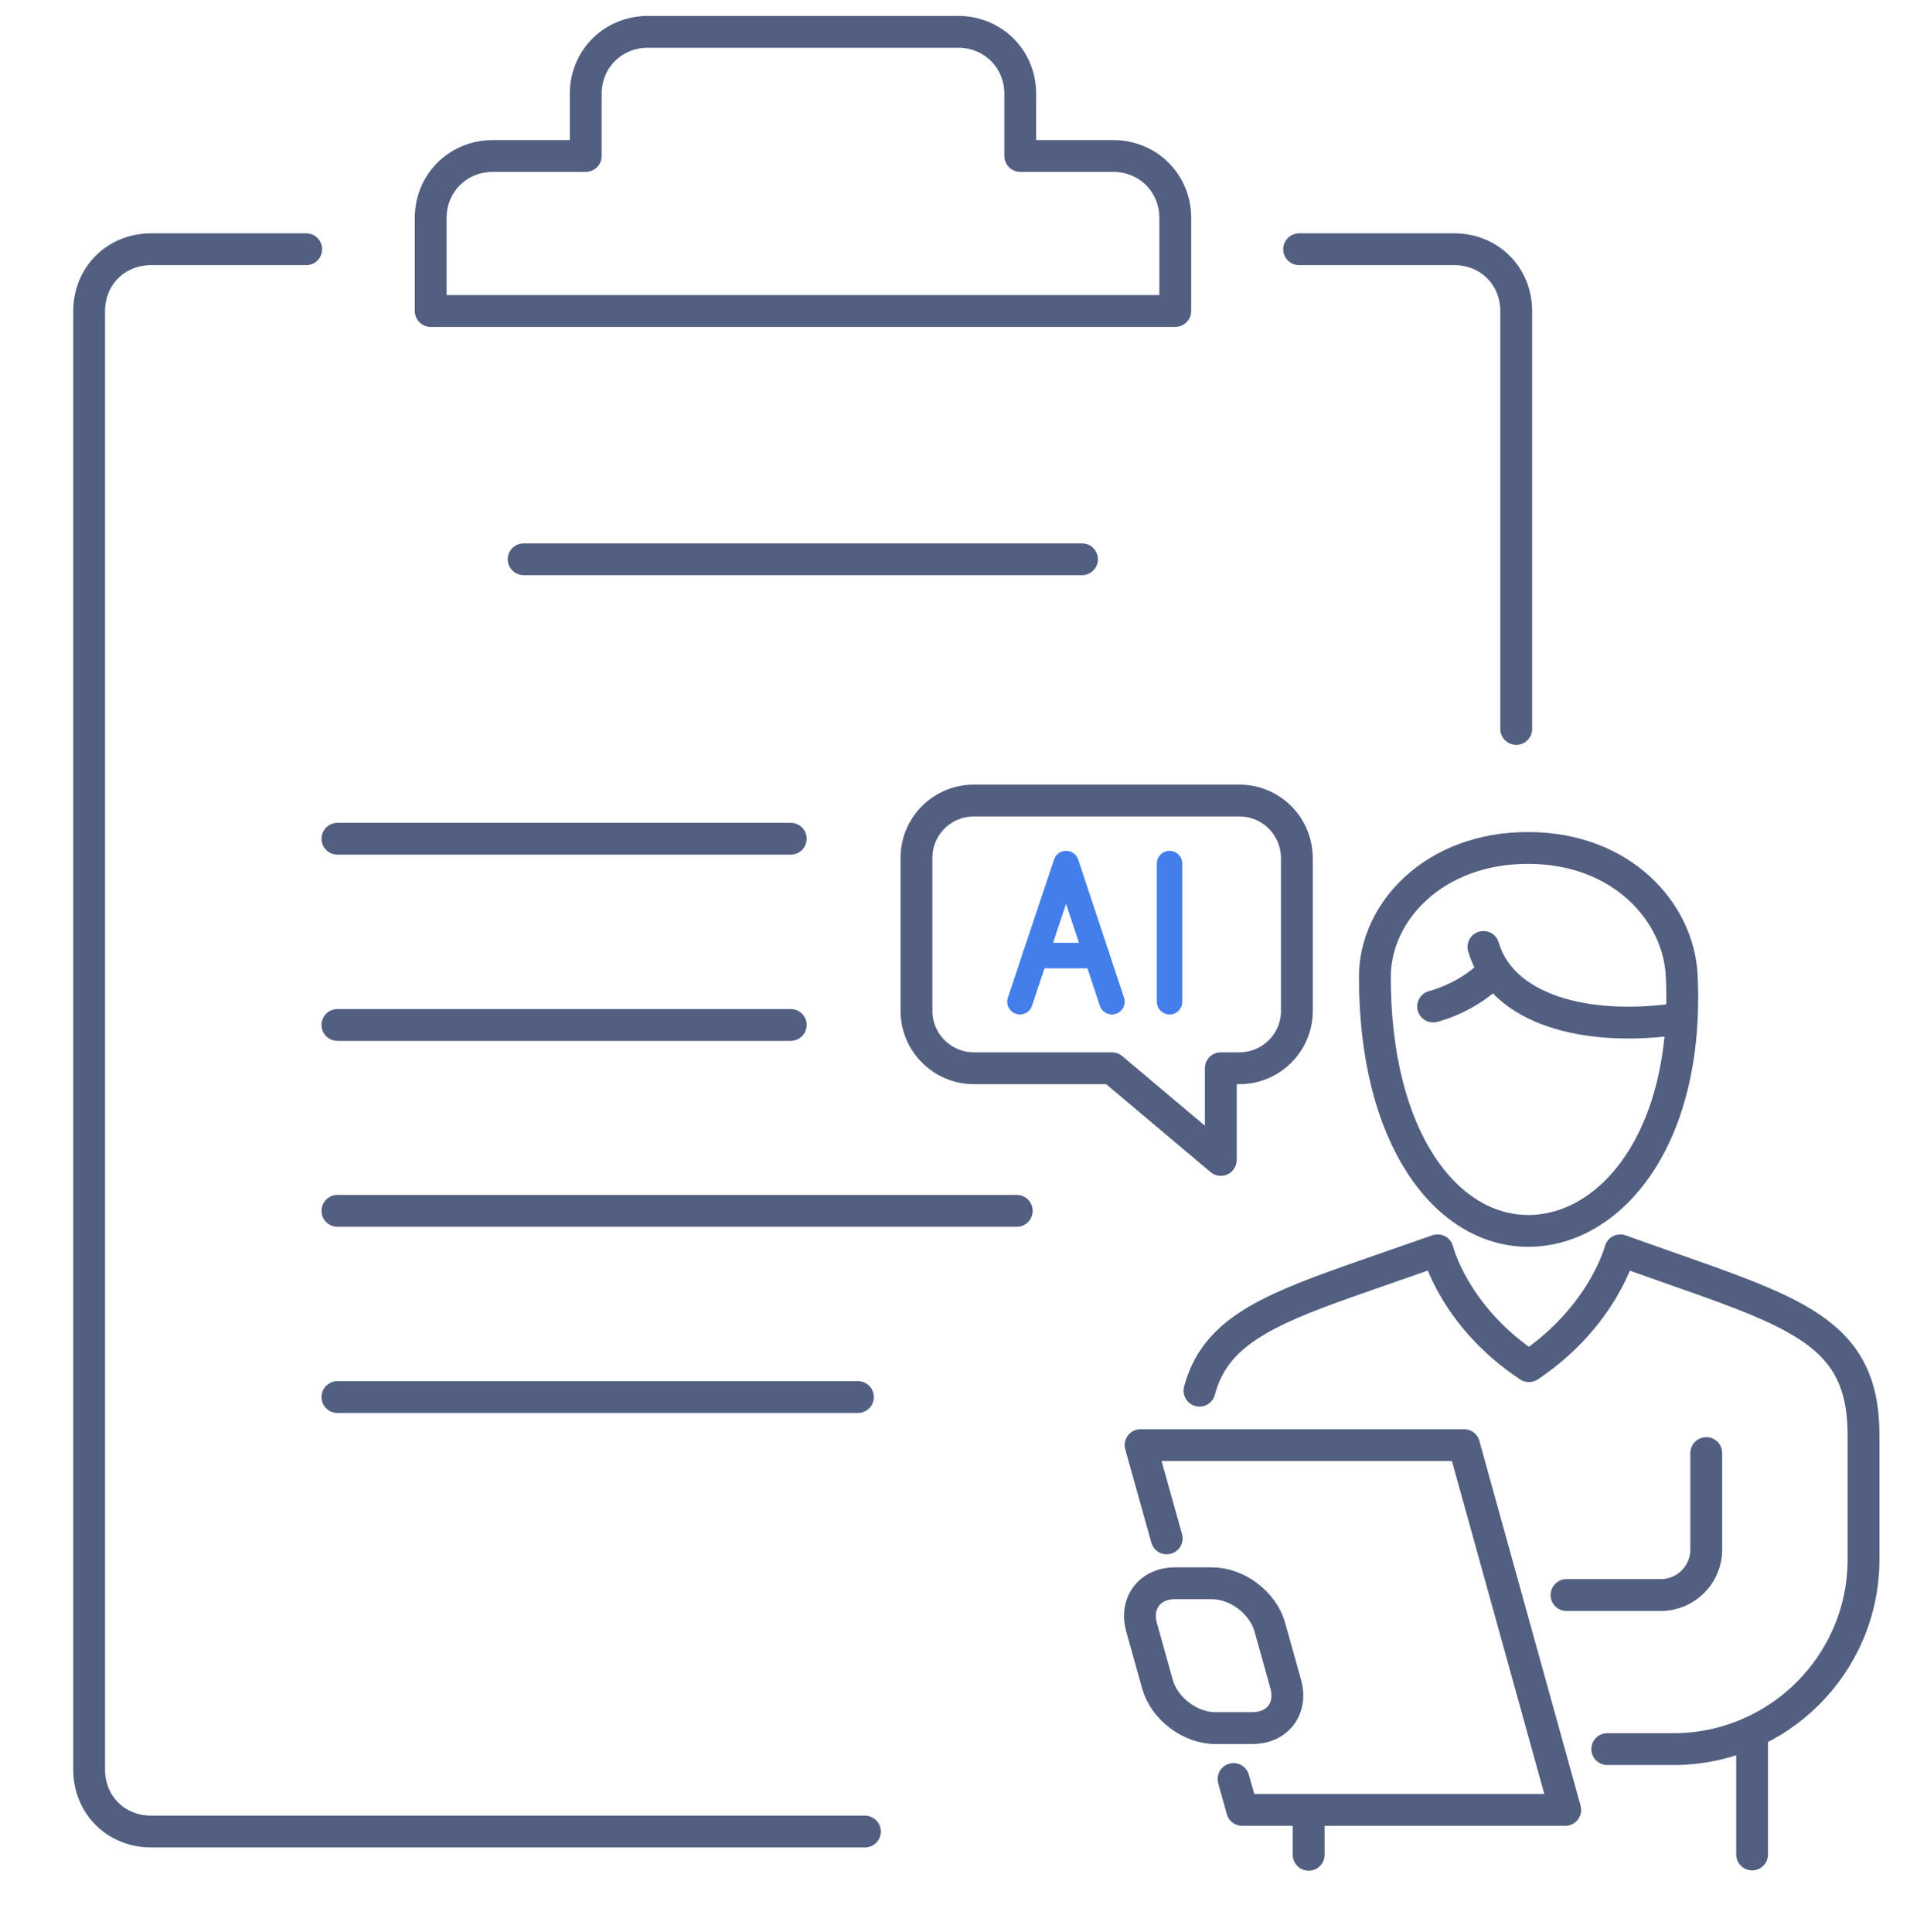
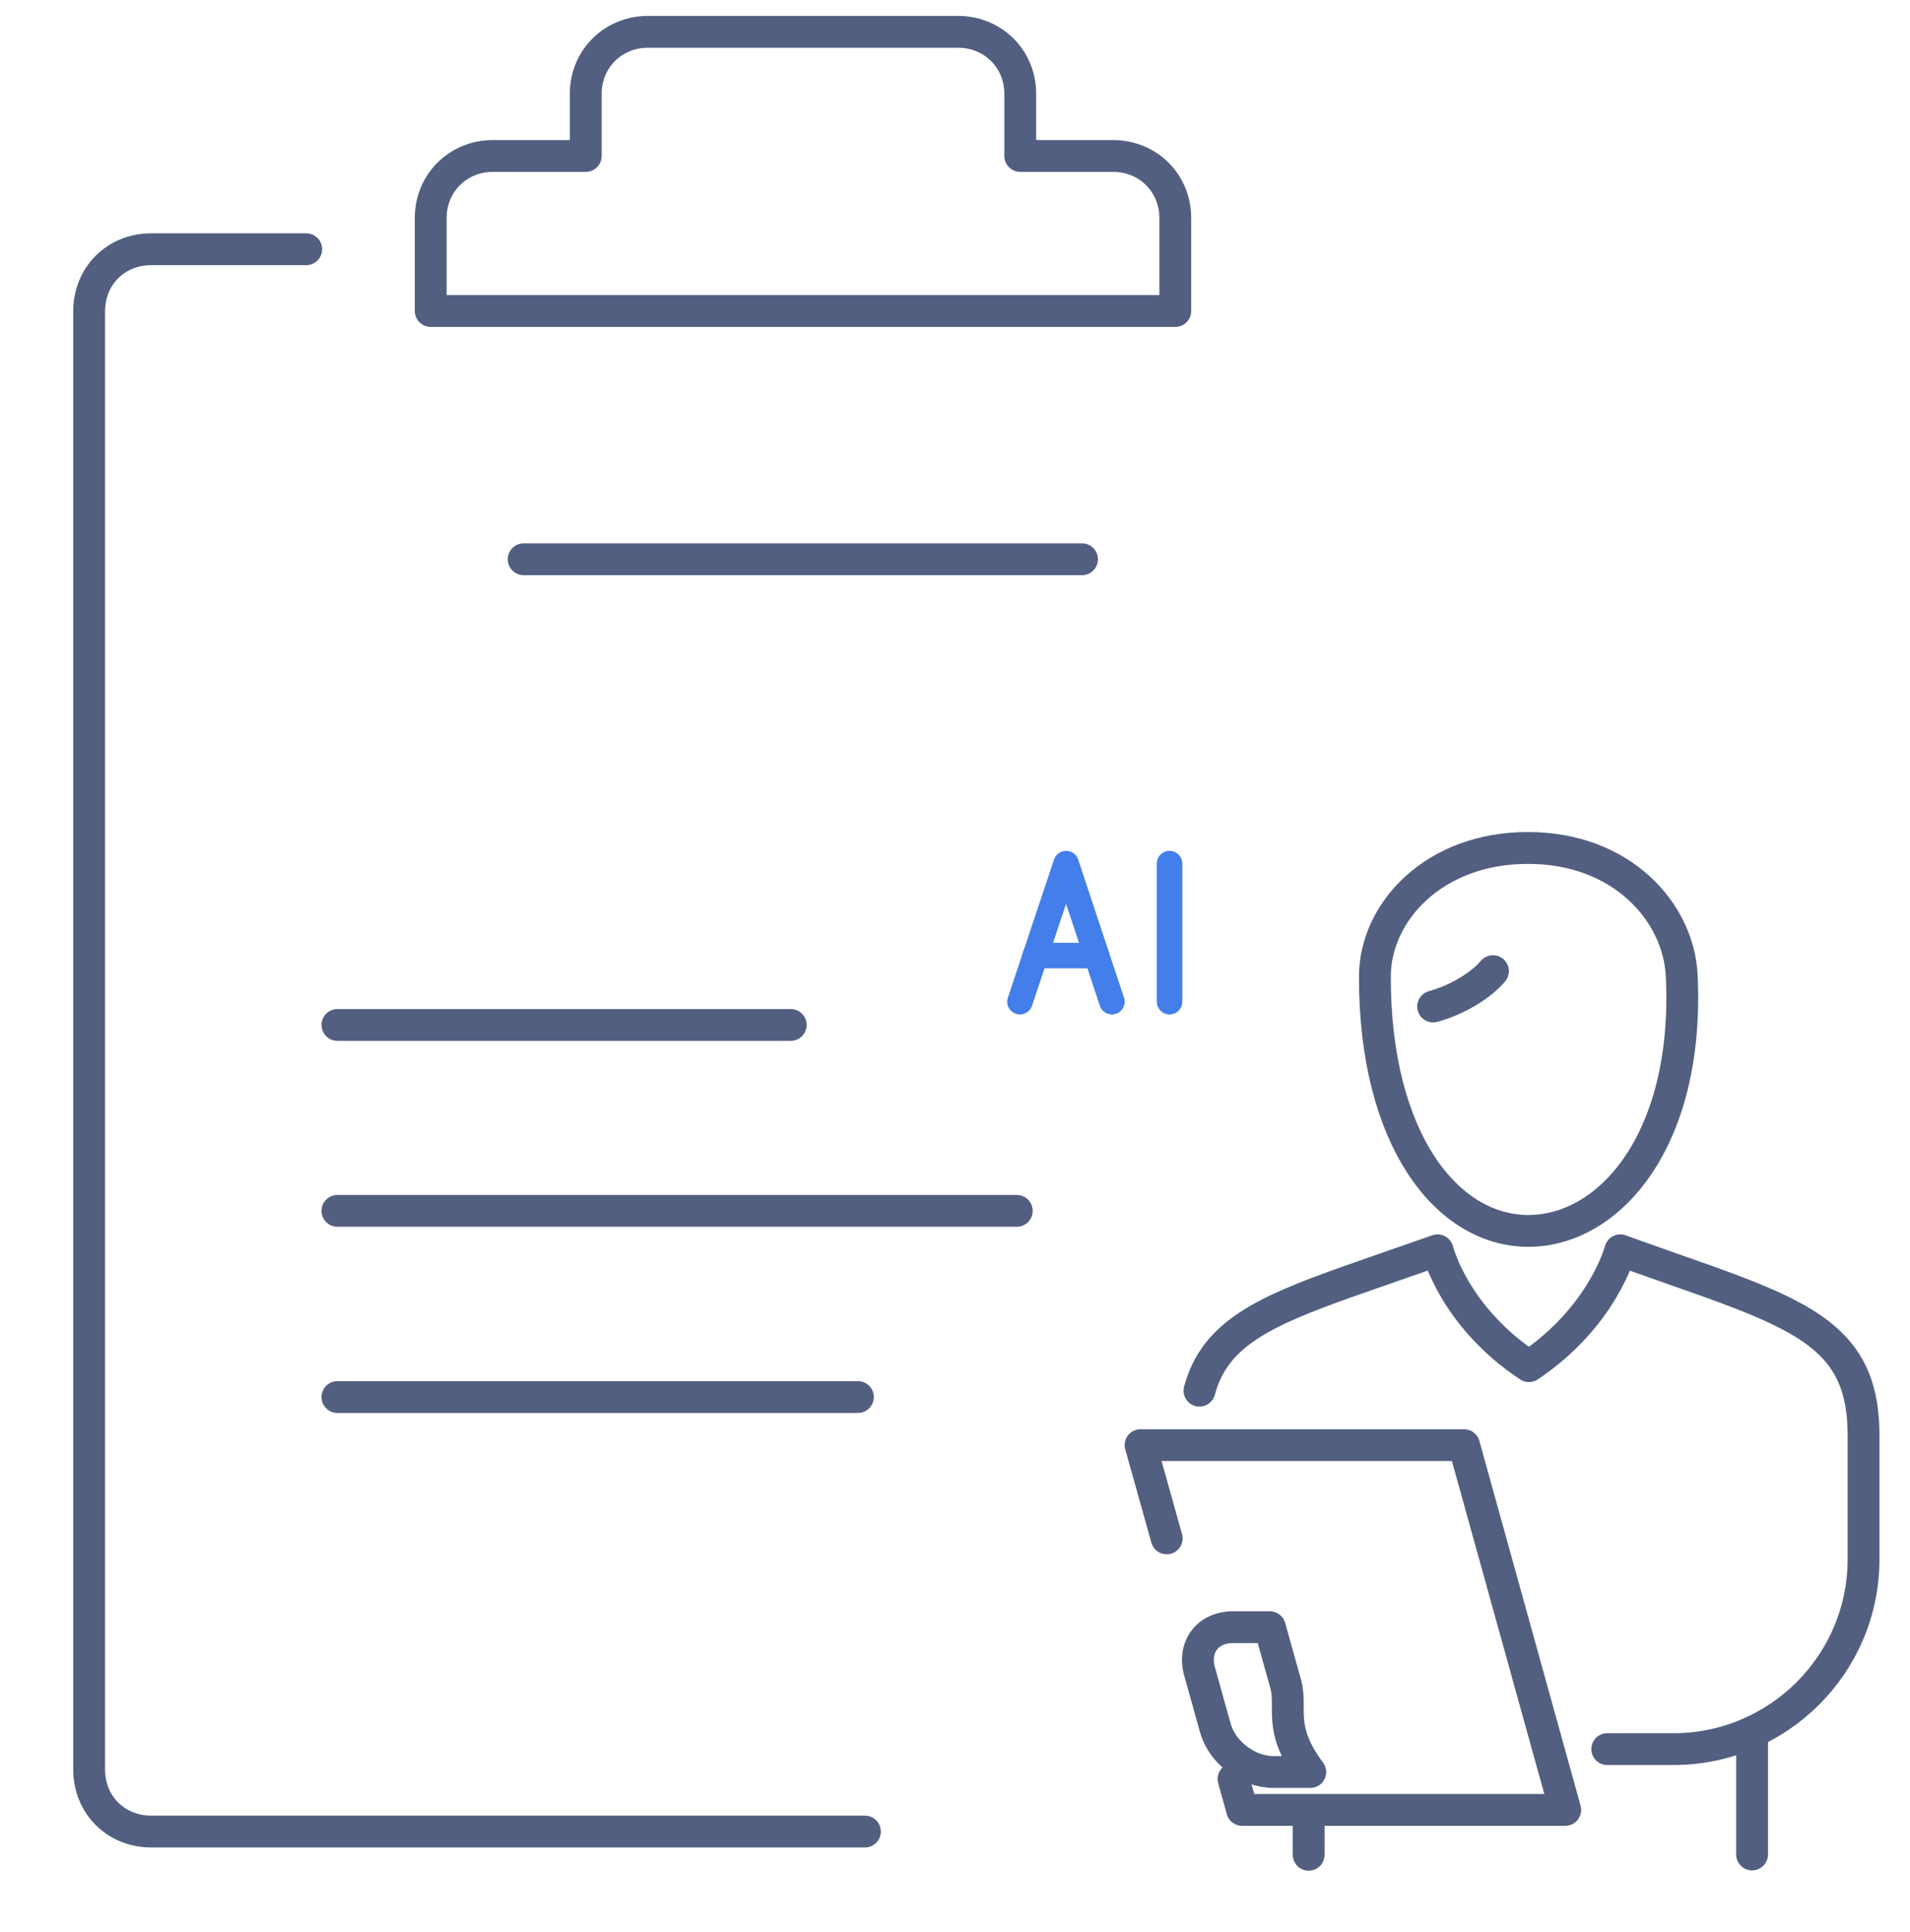
<svg xmlns="http://www.w3.org/2000/svg" id="图层_1" x="0px" y="0px" viewBox="0 0 600 606.9" style="enable-background:new 0 0 600 606.9;" xml:space="preserve">
  <style type="text/css">	.st0{fill:none;stroke:#525F81;stroke-width:10;stroke-linecap:round;stroke-linejoin:round;stroke-miterlimit:5.333;}	.st1{fill:none;stroke:#437EEB;stroke-width:8;stroke-linecap:round;stroke-linejoin:round;stroke-miterlimit:13.333;}</style>
  <g>
    <path class="st0" d="M96.2,78.3H47.5C36.4,78.3,28,86.7,28,97.8v458.1c0,11.1,8.4,19.5,19.5,19.5h224.2" />
-     <path class="st0" d="M408.1,78.3h48.7c11.1,0,19.5,8.4,19.5,19.5V229" />
    <path class="st0" d="M349.7,49h-29.2V29.5c0-11.1-8.7-19.5-19.5-19.5h-97.5c-10.8,0-19.5,8.4-19.5,19.5V49h-29.2  c-10.8,0-19.5,8.4-19.5,19.5v29.2h233.9V68.5C369.2,57.4,360.5,49,349.7,49z" />
    <line class="st0" x1="164.5" y1="175.7" x2="339.9" y2="175.7" />
-     <line class="st0" x1="106" y1="263.5" x2="248.4" y2="263.5" />
    <line class="st0" x1="106" y1="322" x2="248.4" y2="322" />
    <line class="st0" x1="319.4" y1="380.4" x2="106" y2="380.4" />
    <line class="st0" x1="269.5" y1="438.9" x2="106" y2="438.9" />
  </g>
  <g>
-     <path class="st0" d="M389.3,251.5h-83.4c-9.9,0-18,8-18,18v48.1c0,9.9,8.1,18,18,18h43.4l34.2,28.8v-28.8h5.9c9.9,0,18-8.1,18-18  v-48.1C407.3,259.5,399.3,251.5,389.3,251.5z" />
-     <path class="st0" d="M466,297.5c5.8,19.7,32.2,26.8,61.1,22.6" />
    <path class="st0" d="M450.2,316.2c7.4-2,14.9-6.5,18.8-11.1" />
    <path class="st0" d="M431.9,306.7c-0.1,51.2,22.6,80,48.2,80c25.7,0,50.6-28.8,48.2-80c-0.9-20.3-19-40.3-48.2-40.3  C450.7,266.3,432,286.3,431.9,306.7z" />
    <path class="st0" d="M387.5,558.9c1.7,6,2.7,9.7,2.7,9.7h101.5L459.9,454H358.3c0,0,3.5,12.5,8.2,29.3" />
-     <path class="st0" d="M403.9,529.1l-5-17.9c-2.1-7.6-10.2-13.8-18.2-13.8h-11.6c-7.9,0-12.6,6.2-10.5,13.8l5,17.9  c2.1,7.6,10.2,13.8,18.2,13.8h11.6C401.3,542.9,406,536.8,403.9,529.1z" />
+     <path class="st0" d="M403.9,529.1l-5-17.9h-11.6c-7.9,0-12.6,6.2-10.5,13.8l5,17.9  c2.1,7.6,10.2,13.8,18.2,13.8h11.6C401.3,542.9,406,536.8,403.9,529.1z" />
    <path class="st0" d="M504.9,549.5h20.8c32.9,0,59.7-26.7,59.7-59.6v-39.1c0-28-15.6-36.3-49.3-48.4c0,0-25.3-8.9-27.1-9.6  c0,0-5.4,20.8-28.7,36.4c-23.6-15.6-28.7-36.4-28.7-36.4c-1.8,0.6-27.8,9.7-27.8,9.7c-27.1,9.6-42.3,16.7-47,34.4" />
-     <path class="st0" d="M492.1,501.1h29.6c7.9,0,14.3-6.4,14.3-14.3v-30.3" />
    <path class="st0" d="M550.4,545.4c0,7.3,0,37.2,0,37.2" />
    <line class="st0" x1="411.1" y1="570.5" x2="411.1" y2="582.7" />
    <g>
      <line class="st1" x1="367.4" y1="271.3" x2="367.4" y2="314.7" />
      <g>
        <polyline class="st1" points="320.4,314.7 334.9,271.3 349.3,314.7    " />
        <line class="st1" x1="325.2" y1="300.2" x2="344.5" y2="300.2" />
      </g>
    </g>
  </g>
</svg>